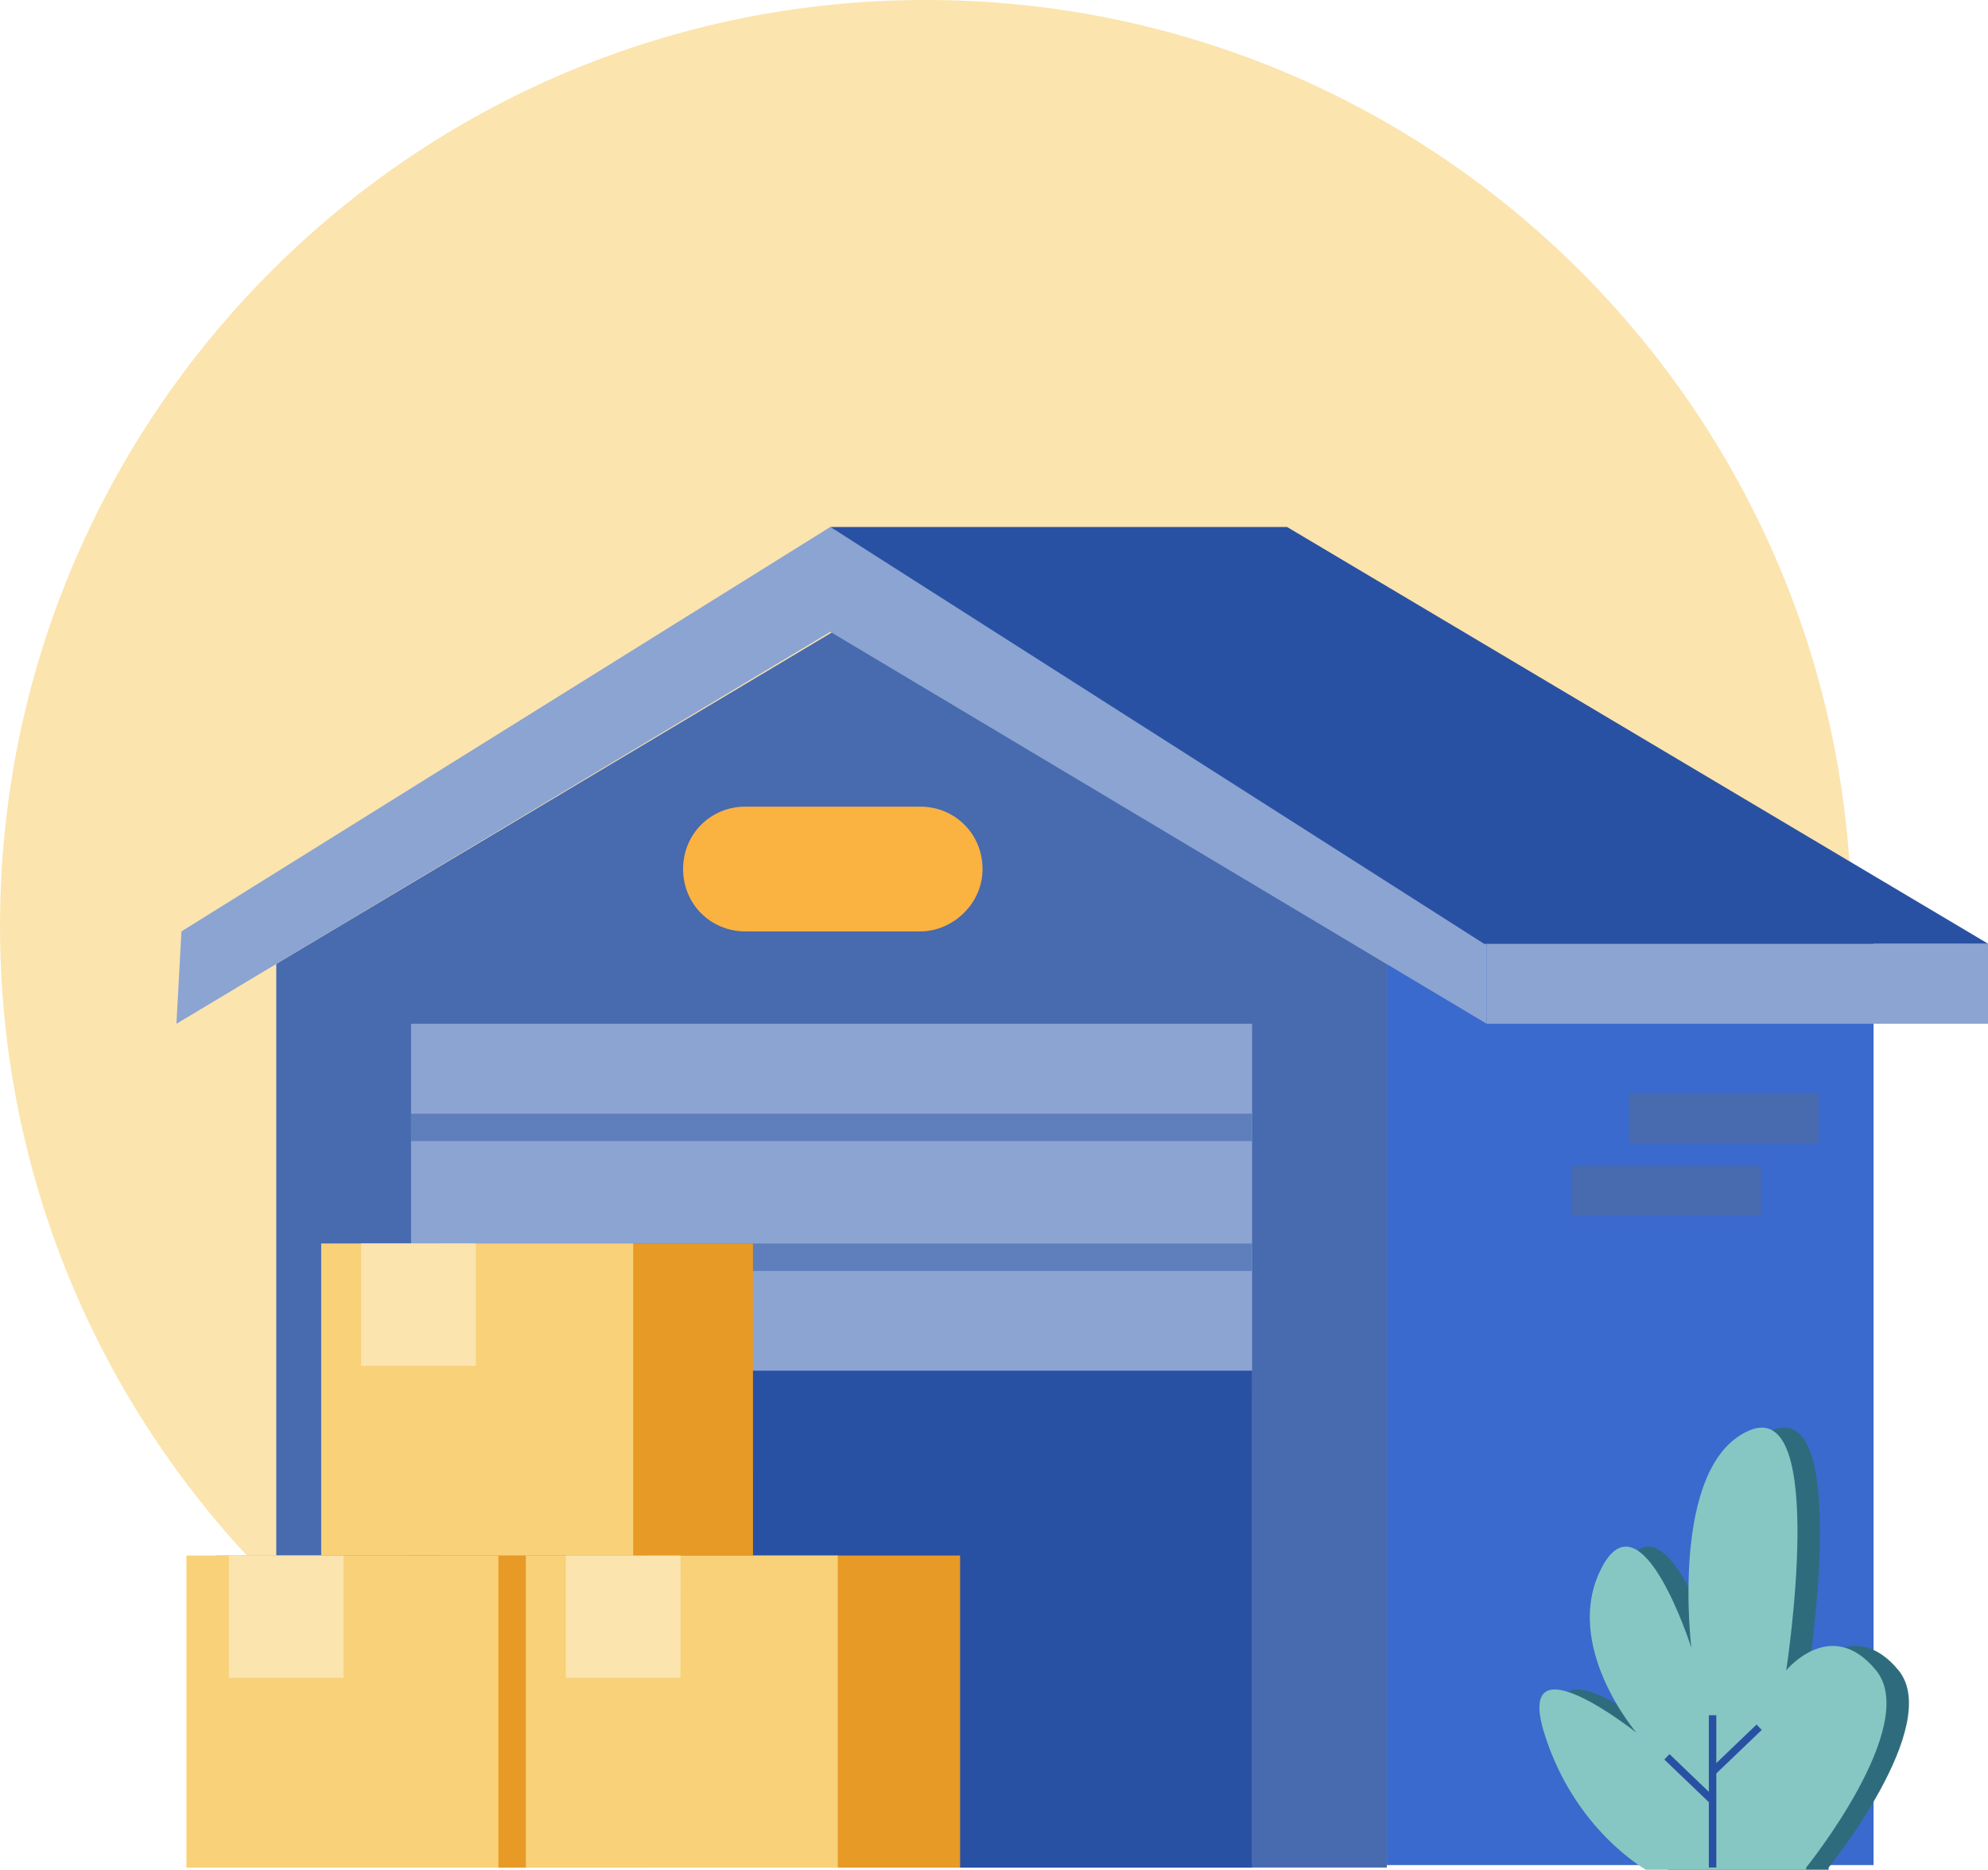
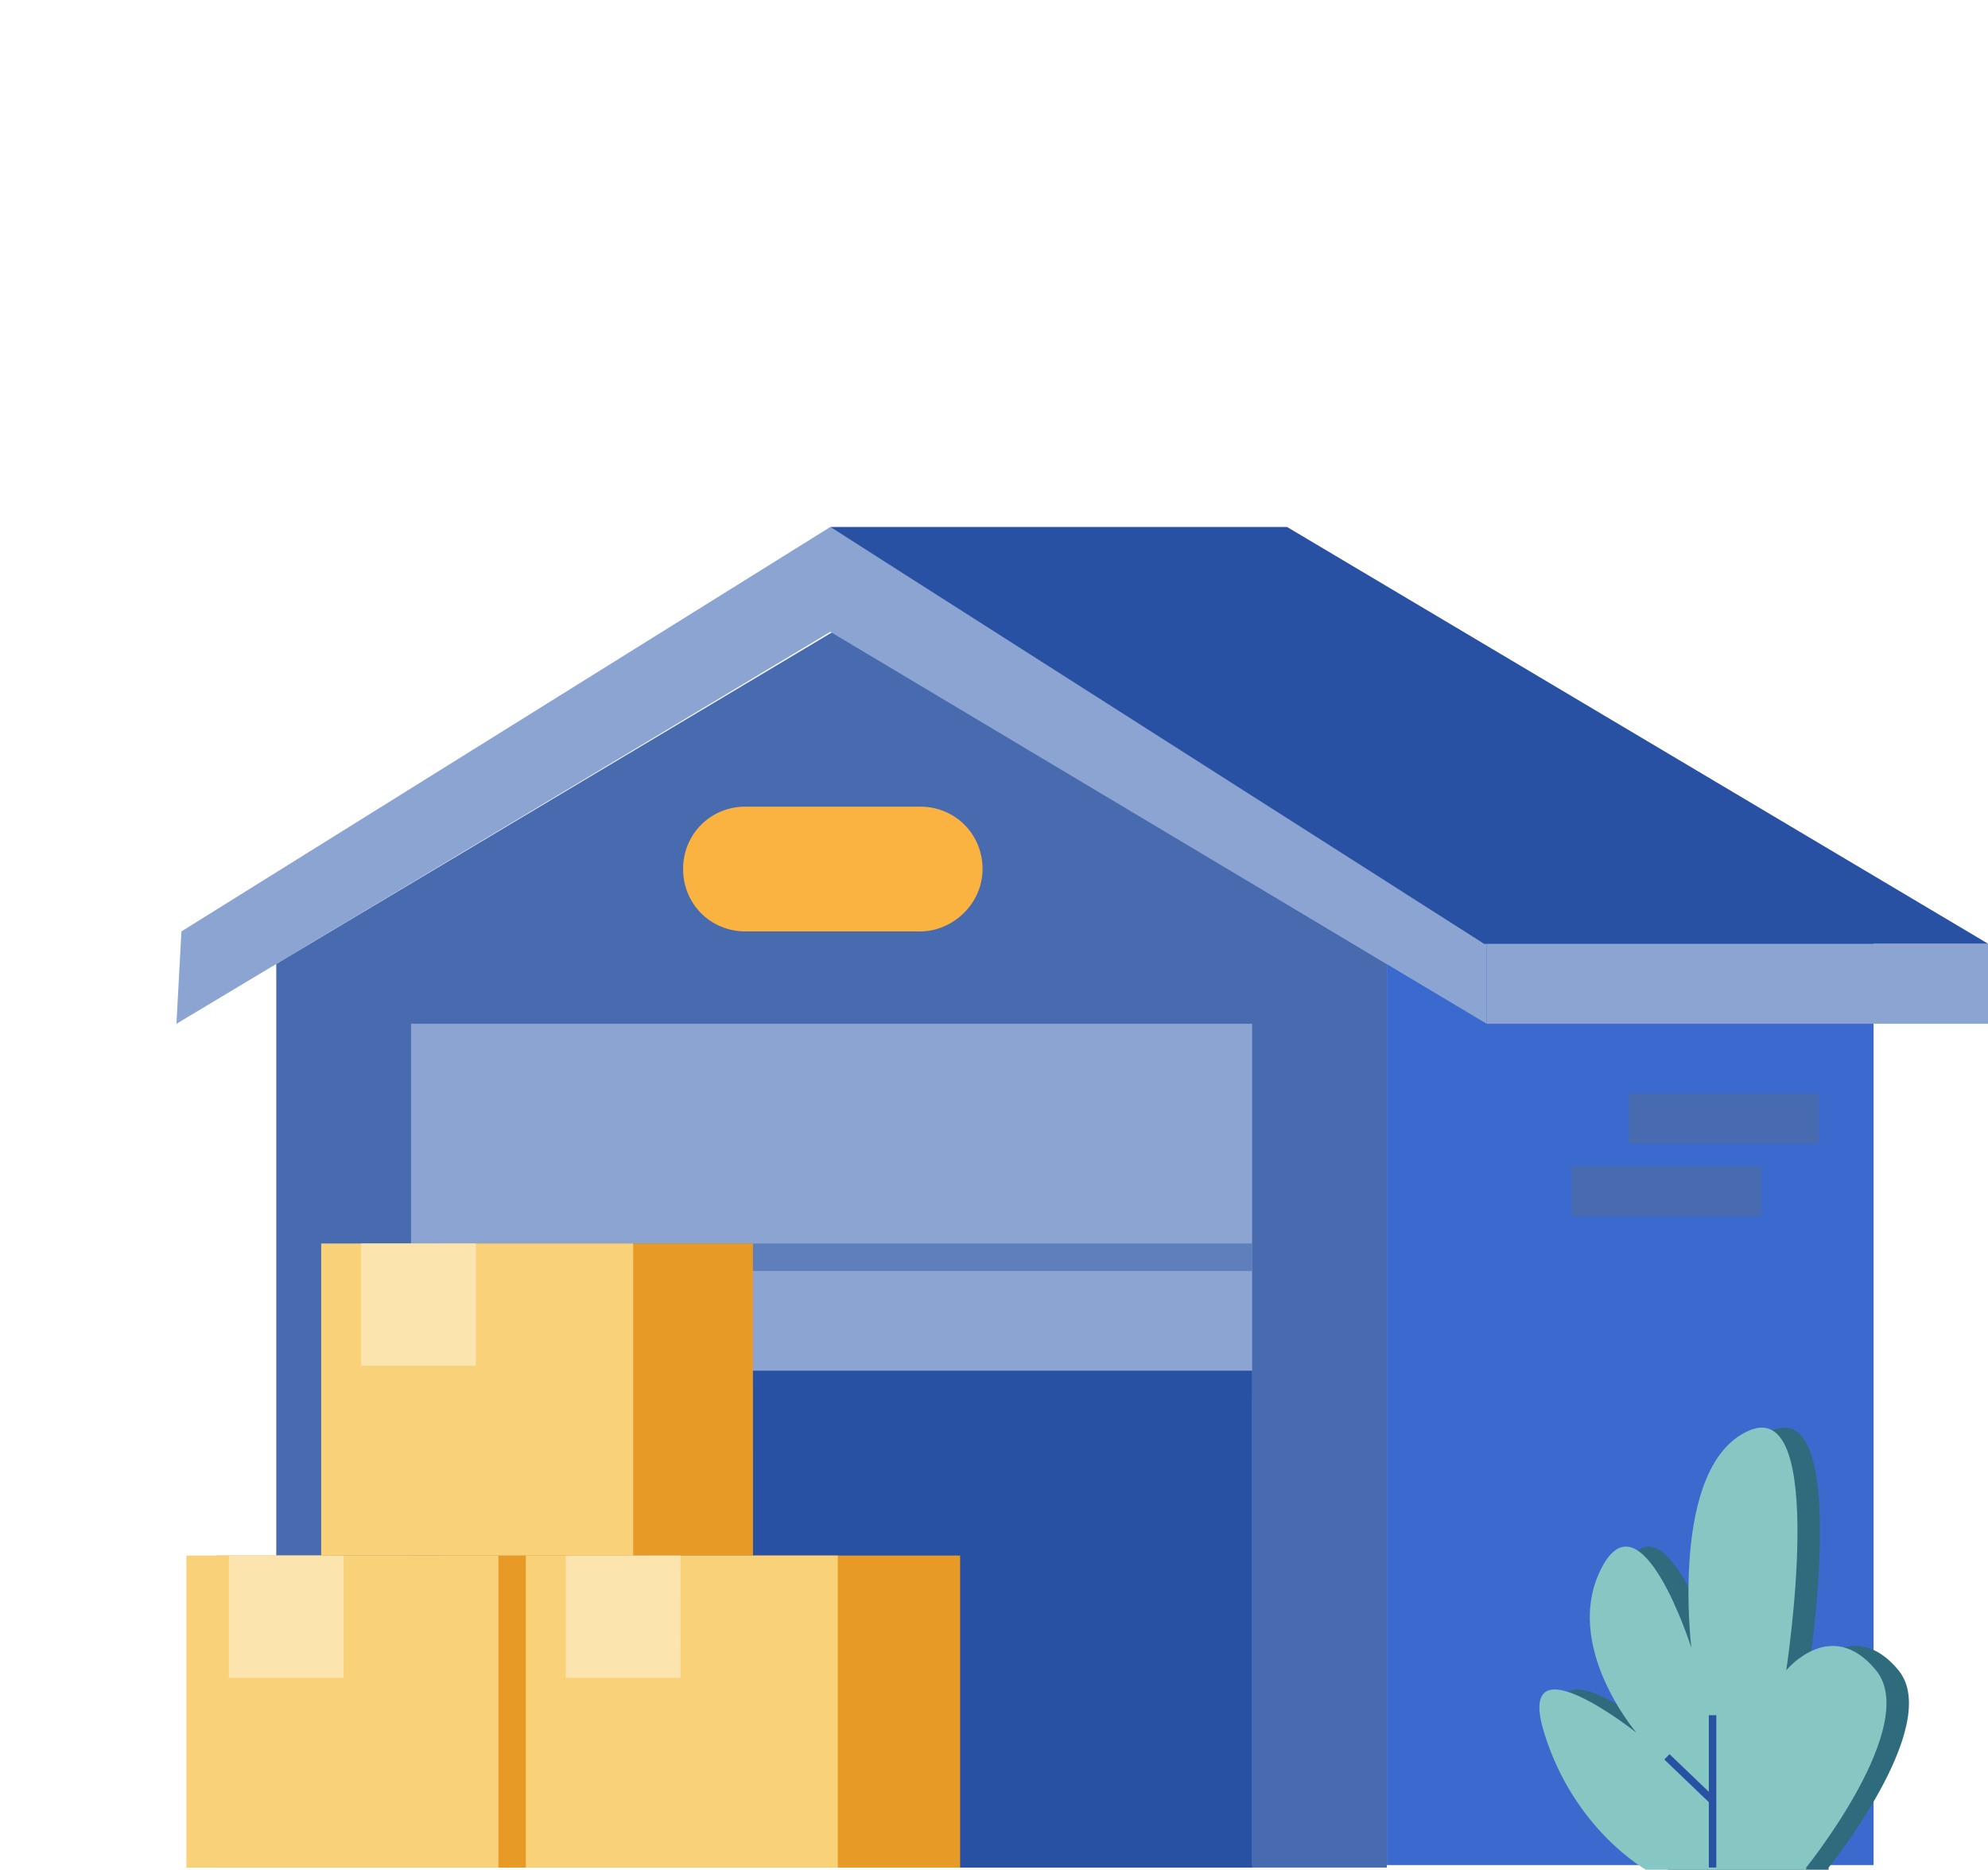
<svg xmlns="http://www.w3.org/2000/svg" xmlns:ns1="http://sodipodi.sourceforge.net/DTD/sodipodi-0.dtd" xmlns:ns2="http://www.inkscape.org/namespaces/inkscape" width="38.708mm" height="36.396mm" viewBox="0 0 38.708 36.396" version="1.1" id="svg1" xml:space="preserve">
  <ns1:namedview id="namedview1" pagecolor="#ffffff" bordercolor="#000000" borderopacity="0.25" ns2:showpageshadow="2" ns2:pageopacity="0.0" ns2:pagecheckerboard="0" ns2:deskcolor="#d1d1d1" ns2:document-units="mm" />
  <defs id="defs1" />
  <g ns2:label="Layer 1" ns2:groupmode="layer" id="layer1" transform="translate(-151.938,-124.203)">
    <g style="fill:none" id="g1" transform="matrix(0.899,0,0,0.899,154.693,124.645)" ns2:export-filename="g1.svg" ns2:export-xdpi="96" ns2:export-ydpi="96">
-       <path d="m 16.987,39.61 c 11.074,0 20.051,-8.977 20.051,-20.051 0,-11.074 -8.977,-20.051 -20.051,-20.051 -11.074,0 -20.051,8.977 -20.051,20.051 0,11.074 8.977,20.051 20.051,20.051 z" fill="#fbe4ae" id="path1" style="stroke-width:1.156" />
      <path d="M 37.514,19.676 H 26.973 V 39.892 h 10.541 z" fill="#3a6acd" id="path2" />
      <path d="M 26.973,39.946 H 2.919 V 20.379 l 12.054,-7.189 12,7.189 z" fill="#486aaf" id="path3" />
      <path d="M 0.757,21.676 14.919,13.189 29.135,21.676 V 19.838 L 14.919,10.919 0.865,19.676 Z" fill="#8ba4d2" id="path4" />
      <path d="m 16.865,19.676 h -3.784 c -0.757,0 -1.351,-0.595 -1.351,-1.351 0,-0.757 0.595,-1.351 1.351,-1.351 h 3.784 c 0.757,0 1.351,0.595 1.351,1.351 0,0.757 -0.649,1.351 -1.351,1.351 z" fill="#8ba4d2" id="path5" style="fill:#fab241;fill-opacity:1" />
      <path d="M 24.054,21.676 H 5.838 V 39.892 H 24.054 Z" fill="#8ba4d2" id="path6" />
-       <path d="M 24.054,23.622 H 5.838 v 0.595 H 24.054 Z" fill="#5f7fbc" id="path7" />
+       <path d="M 24.054,23.622 v 0.595 H 24.054 Z" fill="#5f7fbc" id="path7" />
      <path d="M 24.054,26.433 H 5.838 v 0.595 H 24.054 Z" fill="#5f7fbc" id="path8" />
      <path d="M 24.054,29.189 H 5.838 V 29.784 H 24.054 Z" fill="#5f7fbc" id="path9" />
      <path d="M 24.054,29.189 H 5.838 V 39.946 H 24.054 Z" fill="#2951a3" id="path10" />
      <path d="M 8.378,33.19 H 1.622 v 6.757 h 6.757 z" fill="#e89a26" id="path11" />
      <path d="M 7.73,33.19 H 0.973 v 6.757 H 7.73 Z" fill="#f8d179" id="path12" />
      <path d="M 4.378,33.19 H 1.892 v 2.649 h 2.486 z" fill="#fbe4ae" id="path13" />
      <path d="M 13.243,26.433 H 6.487 v 6.757 h 6.757 z" fill="#e89a26" id="path14" />
      <path d="M 10.649,26.433 H 3.892 v 6.757 h 6.757 z" fill="#f8d179" id="path15" />
      <path d="M 7.243,26.433 H 4.757 v 2.649 h 2.486 z" fill="#fbe4ae" id="path16" />
      <path d="m 17.73,33.19 h -6.757 v 6.757 h 6.757 z" fill="#e89a26" id="path17" />
      <path d="M 15.081,33.19 H 8.324 v 6.757 h 6.757 z" fill="#f8d179" id="path18" />
      <path d="M 11.676,33.19 H 9.189 v 2.649 h 2.486 z" fill="#fbe4ae" id="path19" />
      <path d="m 14.919,10.919 h 9.892 l 15.189,9.027 h -10.919 z" fill="#2951a3" id="path20" style="fill:#2951a3;fill-opacity:1" />
      <path d="M 40,19.946 H 29.135 v 1.73 h 10.865 z" fill="#8ba4d2" id="path25" />
      <g id="g32">
        <path d="m 36.541,39.946 c 0,0 2.486,-3.081 1.514,-4.27 -0.973,-1.189 -1.946,0 -1.946,0 0,0 0.919,-5.946 -0.811,-5.189 -1.73,0.757 -1.243,4.703 -1.243,4.703 0,0 -1.081,-3.405 -1.946,-1.73 -0.811,1.622 0.757,3.567 0.757,3.567 0,0 -2.649,-2.108 -2,0 0.649,2.108 2.216,2.973 2.216,2.973 h 3.459 z" fill="#2e6c7d" id="path21" />
        <path d="m 34.595,36.648 h -0.162 v 3.297 h 0.162 z" fill="#2e6c7d" id="path22" />
        <path d="m 35.473,36.864 -1.015,0.972 0.112,0.117 1.015,-0.972 z" fill="#2e6c7d" id="path23" />
        <path d="m 33.587,37.506 -0.112,0.117 1.015,0.972 0.112,-0.117 z" fill="#2e6c7d" id="path24" />
        <path d="m 36.054,39.946 c 0,0 2.486,-3.081 1.514,-4.27 -0.973,-1.189 -1.946,0 -1.946,0 0,0 0.919,-5.946 -0.811,-5.189 -1.73,0.757 -1.243,4.703 -1.243,4.703 0,0 -1.081,-3.405 -1.946,-1.73 -0.865,1.676 0.757,3.567 0.757,3.567 0,0 -2.649,-2.108 -2,0 0.649,2.108 2.216,2.973 2.216,2.973 h 3.459 z" fill="#86c7c3" id="path26" />
        <path d="m 34.108,36.648 h -0.162 v 3.297 h 0.162 z" fill="#2951a3" id="path27" />
-         <path d="m 34.98,36.849 -1.015,0.972 0.112,0.117 1.015,-0.972 z" fill="#2951a3" id="path28" />
        <path d="m 33.094,37.49 -0.112,0.117 1.015,0.972 0.112,-0.117 z" fill="#2951a3" id="path29" />
      </g>
      <path d="m 36.324,23.189 h -4.108 v 1.081 h 4.108 z" fill="#486aaf" id="path30" />
      <path d="M 35.081,24.757 H 30.973 v 1.081 h 4.108 z" fill="#486aaf" id="path31" />
    </g>
  </g>
</svg>